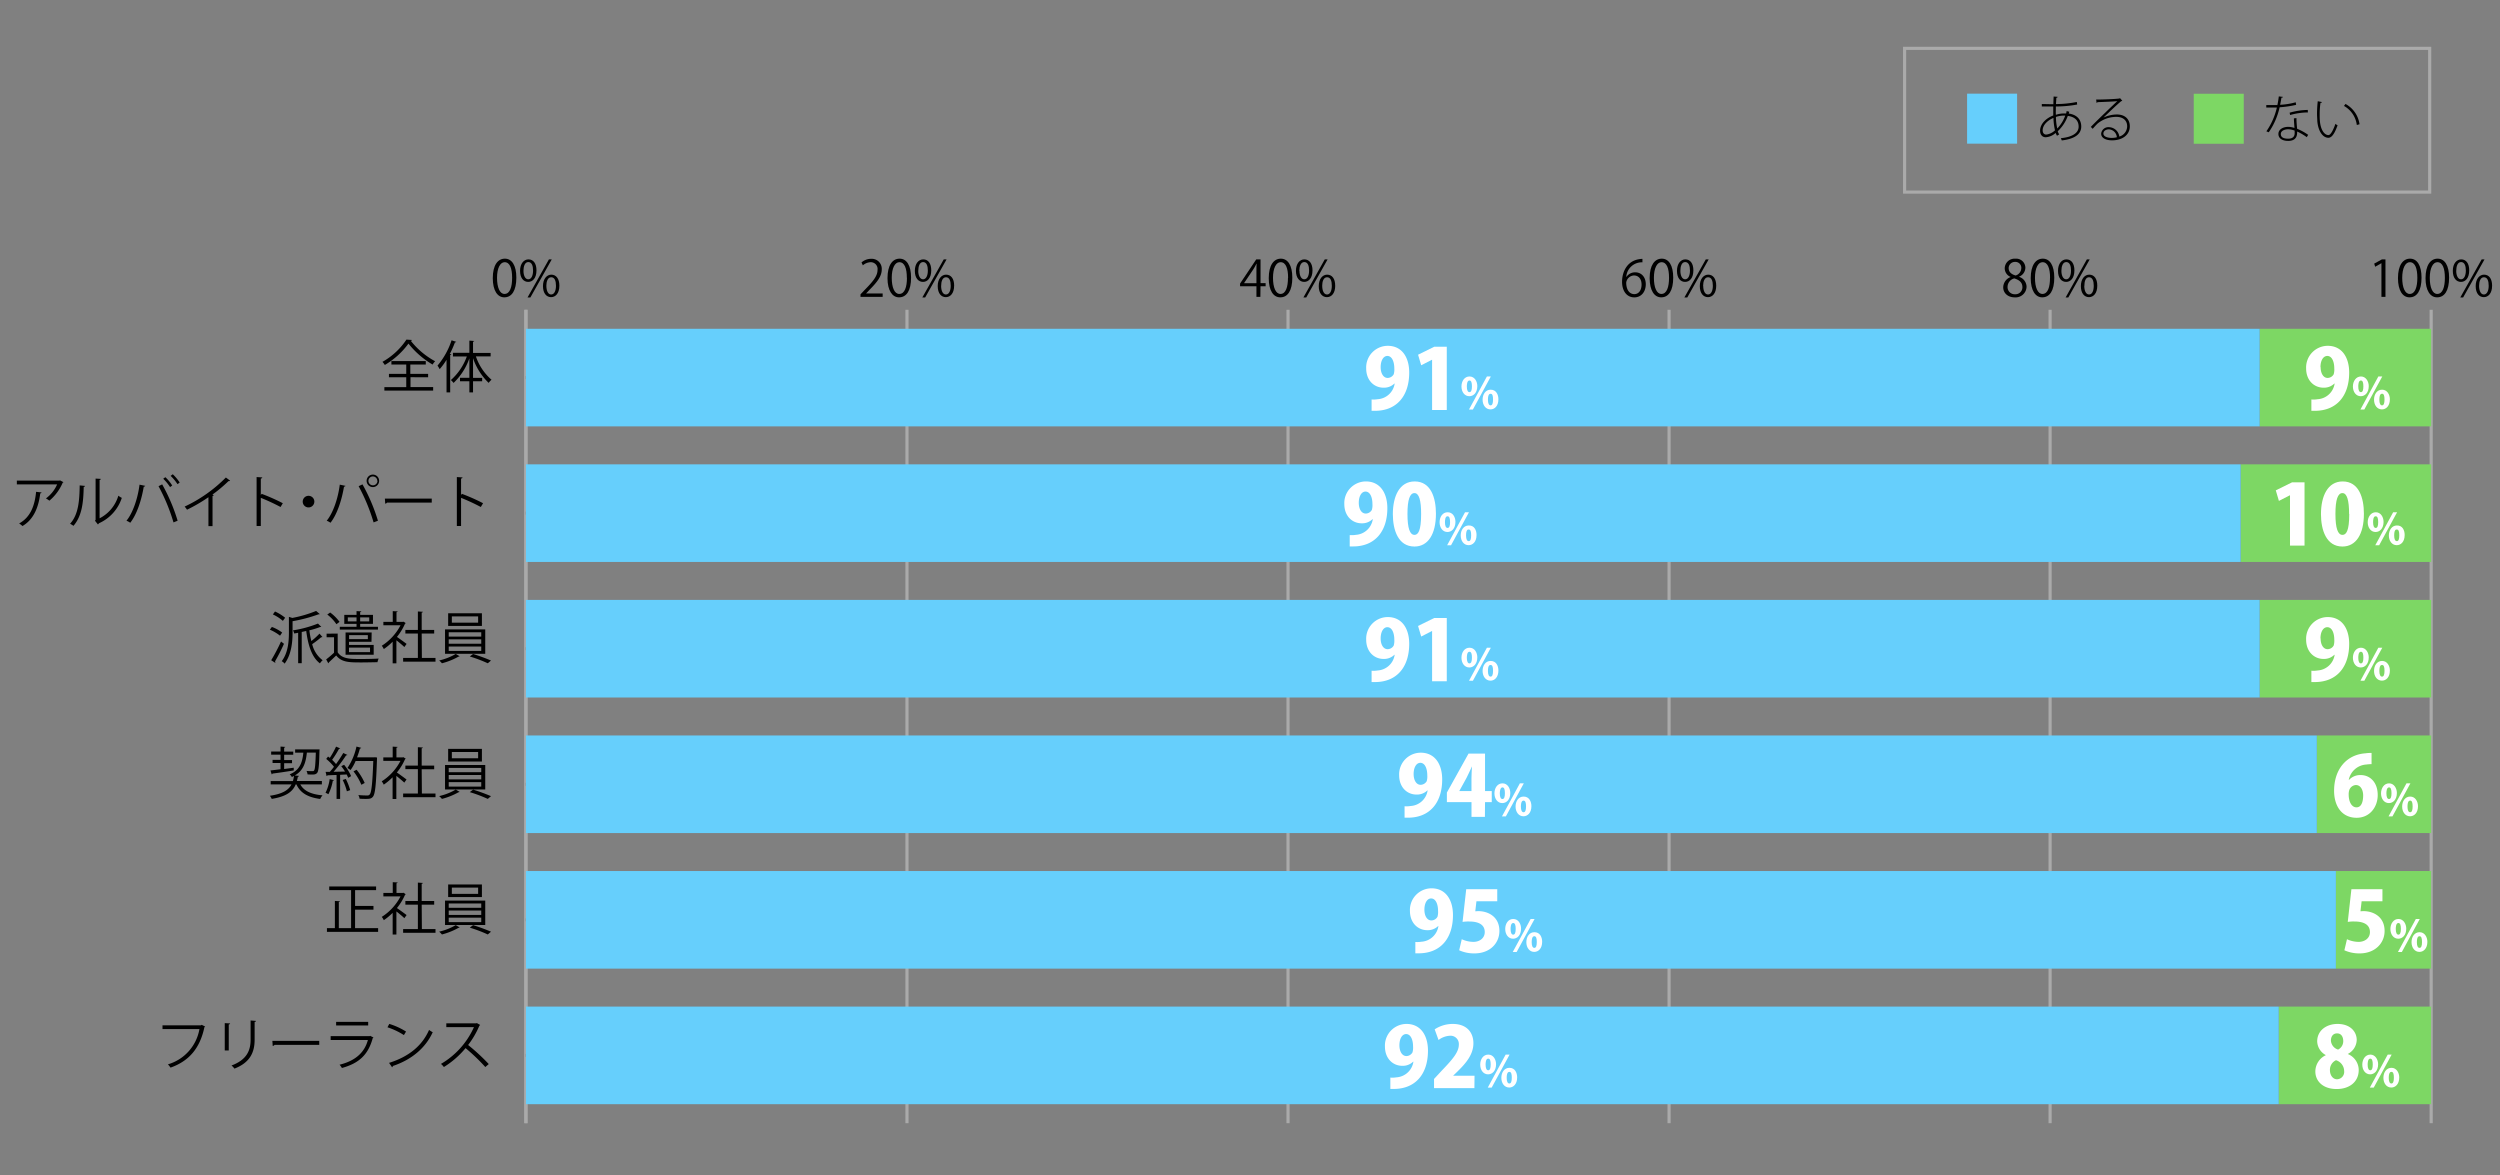
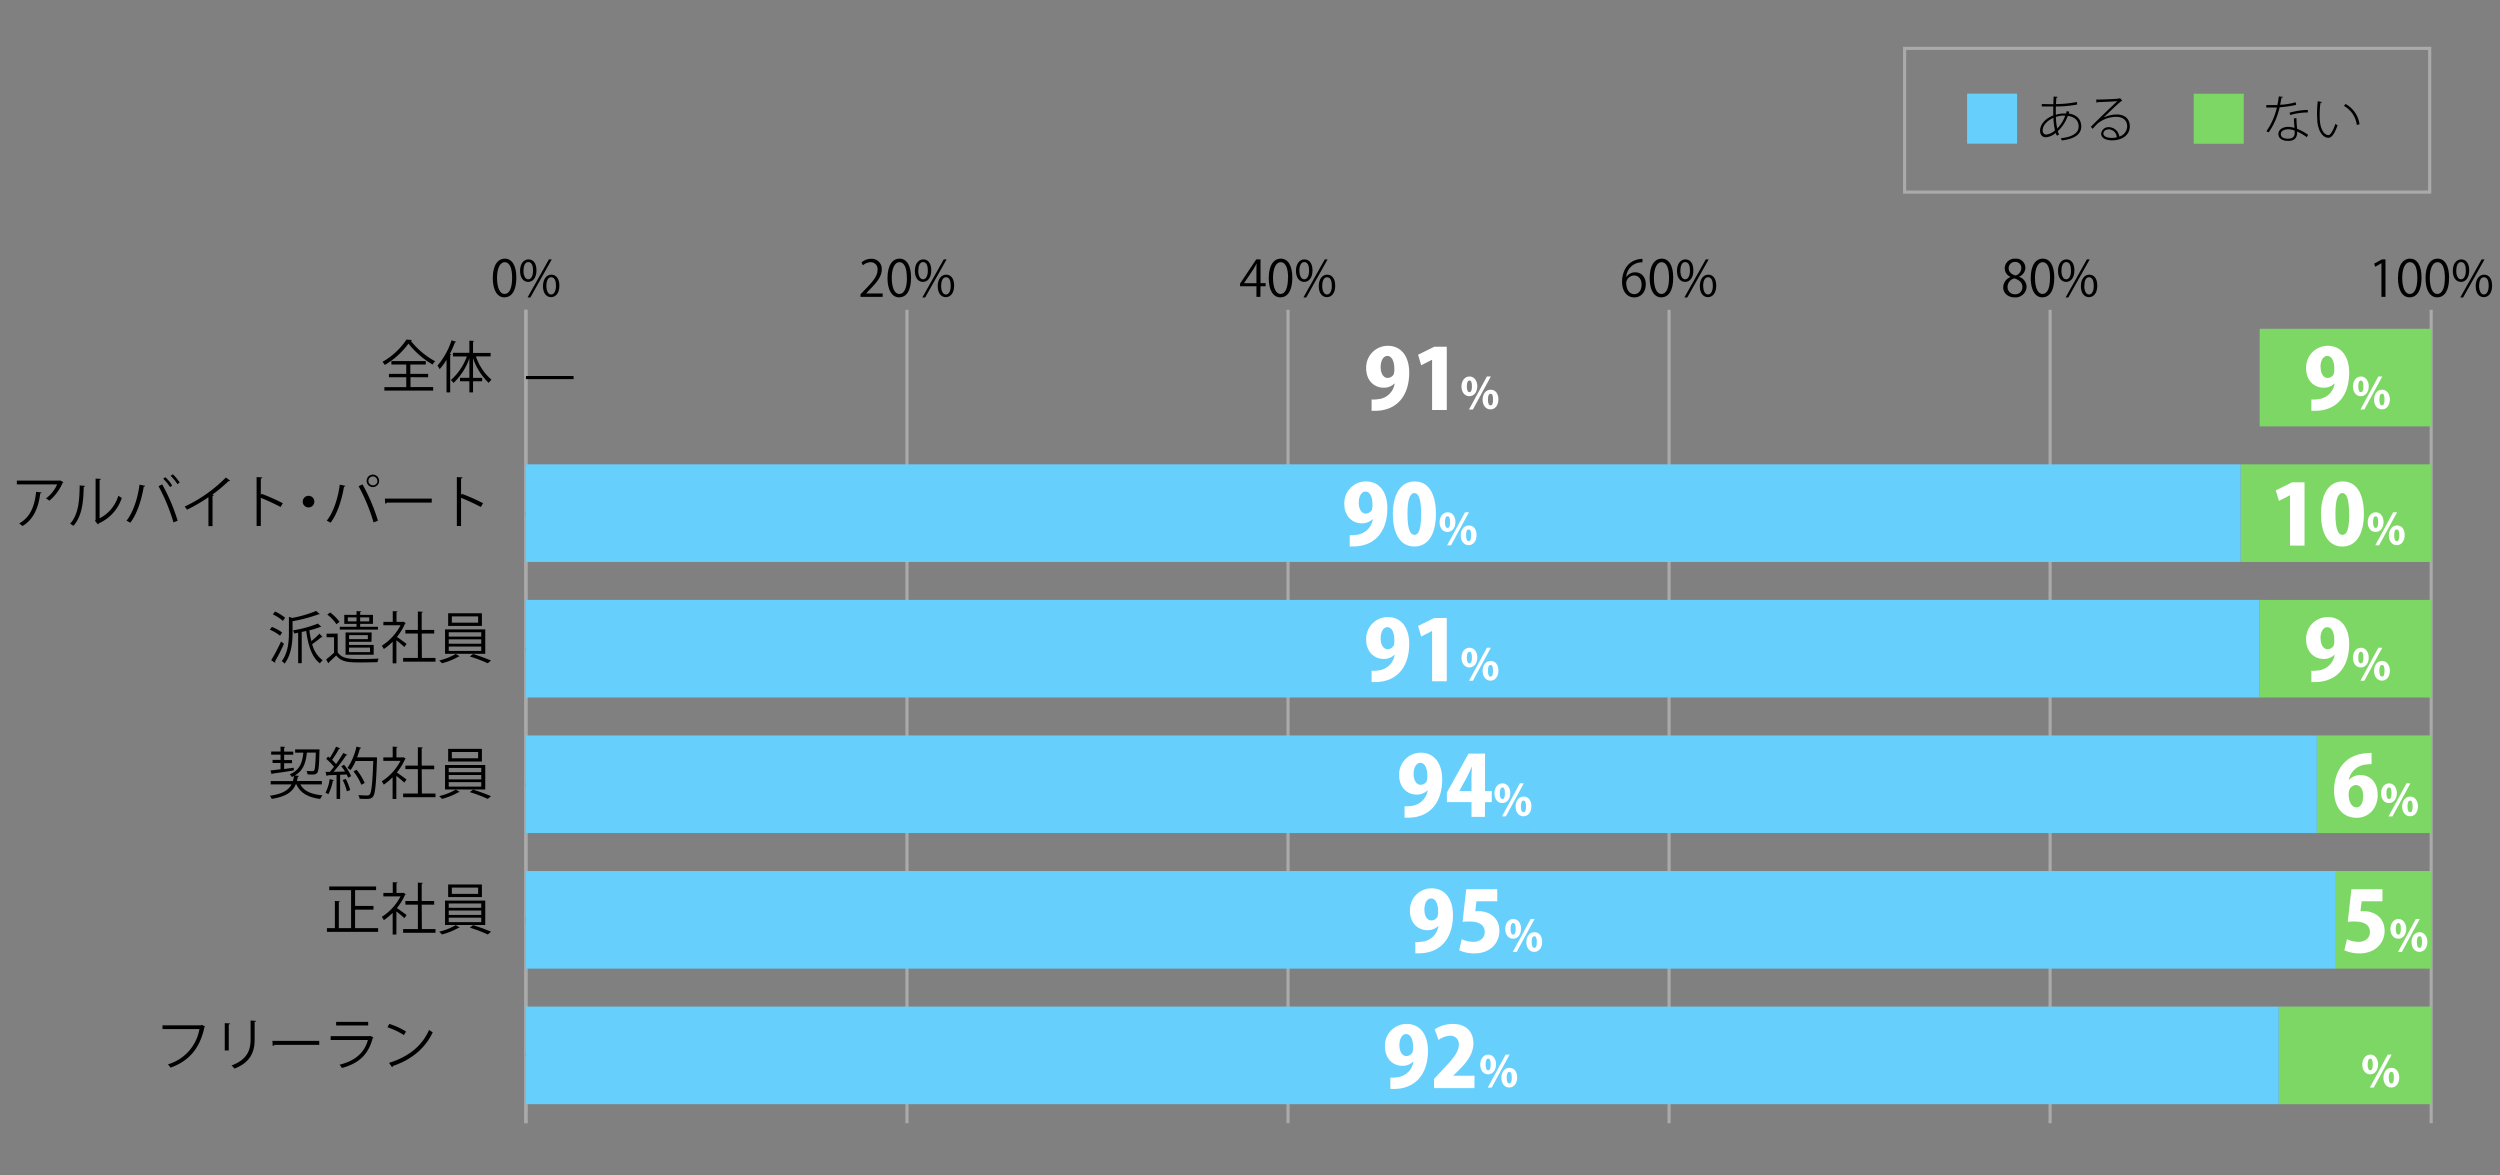
<svg xmlns="http://www.w3.org/2000/svg" viewBox="0 0 800 376">
  <rect x="0" y="0" width="800" height="376" fill="#808080" stroke="none" />
  <defs>
    <style>.cls-1,.cls-2,.cls-6{fill:none;}.cls-1{stroke:#aaa;}.cls-1,.cls-2{stroke-miterlimit:10;}.cls-2{stroke:#000;}.cls-3{fill:#7dd764;}.cls-4{fill:#66cffc;}.cls-5{fill:#fff;}</style>
  </defs>
  <g id="レイヤー_2" data-name="レイヤー 2">
    <g id="グラフのコピー">
      <path d="M157.69,89c0-4.19,1.63-6.23,3.87-6.23s3.67,2.15,3.67,6.07c0,4.16-1.46,6.31-3.85,6.31C159.21,95.16,157.69,93,157.69,89Zm6.19-.1c0-3-.72-5-2.4-5-1.42,0-2.43,1.9-2.43,5s.88,5.16,2.38,5.16C163.21,94.07,163.88,91.76,163.88,88.91Z" />
      <path d="M171.67,86.51c0,2.5-1.23,3.7-2.65,3.7s-2.6-1.17-2.6-3.54S167.67,83,169.1,83C170.71,83,171.67,84.34,171.67,86.51Zm-4.16.16c0,1.46.53,2.71,1.54,2.71s1.53-1.27,1.53-2.79-.4-2.73-1.53-2.73S167.51,85.3,167.51,86.67Zm2.21,8.52h-.91L175.66,83h.91ZM179,91.41c0,2.48-1.24,3.68-2.66,3.68s-2.59-1.17-2.59-3.53,1.25-3.67,2.67-3.67C178,87.89,179,89.22,179,91.41Zm-4.16.08c0,1.52.52,2.75,1.53,2.75s1.54-1.24,1.54-2.78-.39-2.74-1.52-2.74S174.83,90.11,174.83,91.49Z" />
      <path d="M282.45,95h-7.09v-.81l1.16-1.23c2.85-2.89,4.29-4.63,4.29-6.58a2.17,2.17,0,0,0-2.29-2.47,4,4,0,0,0-2.4,1l-.44-.92a4.64,4.64,0,0,1,3.1-1.17,3.2,3.2,0,0,1,3.38,3.41c0,2.25-1.59,4.17-4.07,6.67l-.94,1v0h5.3Z" />
      <path d="M284,89c0-4.19,1.63-6.23,3.87-6.23s3.67,2.15,3.67,6.07c0,4.16-1.46,6.31-3.85,6.31C285.55,95.16,284,93,284,89Zm6.19-.1c0-3-.72-5-2.4-5-1.42,0-2.43,1.9-2.43,5s.88,5.16,2.38,5.16C289.55,94.07,290.22,91.76,290.22,88.91Z" />
      <path d="M298,86.51c0,2.5-1.23,3.7-2.65,3.7s-2.6-1.17-2.6-3.54S294,83,295.44,83C297.05,83,298,84.34,298,86.51Zm-4.16.16c0,1.46.53,2.71,1.54,2.71s1.53-1.27,1.53-2.79-.4-2.73-1.53-2.73S293.85,85.3,293.85,86.67Zm2.21,8.52h-.91L302,83h.91Zm9.27-3.78c0,2.48-1.23,3.68-2.66,3.68s-2.59-1.17-2.59-3.53,1.25-3.67,2.67-3.67C304.37,87.89,305.33,89.22,305.33,91.41Zm-4.16.08c0,1.52.52,2.75,1.53,2.75s1.54-1.24,1.54-2.78-.38-2.74-1.52-2.74S301.17,90.11,301.17,91.49Z" />
      <path d="M403.32,95h-1.26V91.6h-5.24v-.85L402,83h1.37v7.6H405v1h-1.64Zm-5.15-4.38h3.89V86.32c0-.66,0-1.3.06-1.92h-.06c-.37.74-.66,1.25-1,1.79l-2.93,4.36Z" />
      <path d="M406,89c0-4.19,1.63-6.23,3.87-6.23s3.67,2.15,3.67,6.07c0,4.16-1.46,6.31-3.84,6.31C407.48,95.16,406,93,406,89Zm6.19-.1c0-3-.72-5-2.4-5-1.42,0-2.43,1.9-2.43,5s.88,5.16,2.39,5.16C411.48,94.07,412.15,91.76,412.15,88.91Z" />
      <path d="M420,86.51c0,2.5-1.24,3.7-2.66,3.7S414.7,89,414.7,86.67,415.94,83,417.37,83C419,83,420,84.34,420,86.51Zm-4.17.16c0,1.46.53,2.71,1.54,2.71s1.54-1.27,1.54-2.79-.4-2.73-1.54-2.73S415.78,85.3,415.78,86.67ZM418,95.19h-.91L423.93,83h.91Zm9.27-3.78c0,2.48-1.23,3.68-2.66,3.68S422,93.92,422,91.56s1.25-3.67,2.67-3.67C426.3,87.89,427.26,89.22,427.26,91.41Zm-4.16.08c0,1.52.53,2.75,1.54,2.75s1.53-1.24,1.53-2.78-.38-2.74-1.52-2.74S423.1,90.11,423.1,91.49Z" />
      <path d="M520.45,88.61a3.37,3.37,0,0,1,2.8-1.47c2,0,3.4,1.52,3.4,3.82s-1.35,4.2-3.68,4.2-3.91-1.94-3.91-5,1.51-6.57,5.4-7.21a8,8,0,0,1,1.12-.12v1.11a5,5,0,0,0-5.18,4.72Zm4.85,2.45c0-1.84-1-2.91-2.43-2.91a2.62,2.62,0,0,0-2.48,2.27c0,2.19.94,3.7,2.61,3.7C524.39,94.12,525.3,92.87,525.3,91.06Z" />
      <path d="M527.89,89c0-4.19,1.63-6.23,3.88-6.23s3.66,2.15,3.66,6.07c0,4.16-1.46,6.31-3.84,6.31C529.41,95.16,527.89,93,527.89,89Zm6.2-.1c0-3-.72-5-2.4-5-1.43,0-2.44,1.9-2.44,5s.88,5.16,2.39,5.16C533.41,94.07,534.09,91.76,534.09,88.91Z" />
      <path d="M541.88,86.51c0,2.5-1.23,3.7-2.66,3.7s-2.59-1.17-2.59-3.54S537.88,83,539.3,83C540.92,83,541.88,84.34,541.88,86.51Zm-4.16.16c0,1.46.53,2.71,1.53,2.71s1.54-1.27,1.54-2.79-.4-2.73-1.54-2.73S537.72,85.3,537.72,86.67Zm2.21,8.52H539L545.86,83h.92Zm9.26-3.78c0,2.48-1.23,3.68-2.65,3.68s-2.6-1.17-2.6-3.53,1.25-3.67,2.68-3.67C548.23,87.89,549.19,89.22,549.19,91.41Zm-4.16.08c0,1.52.53,2.75,1.54,2.75s1.54-1.24,1.54-2.78-.39-2.74-1.53-2.74S545,90.11,545,91.49Z" />
      <path d="M643.38,88.61a3,3,0,0,1-1.87-2.71,3.15,3.15,0,0,1,3.39-3.12,2.94,2.94,0,0,1,3.22,2.92,3.15,3.15,0,0,1-2,2.83v.06a3.42,3.42,0,0,1,2.38,3.14,3.51,3.51,0,0,1-3.78,3.43c-2.28,0-3.69-1.46-3.69-3.19a3.57,3.57,0,0,1,2.32-3.3Zm3.79,3.27c0-1.51-1-2.28-2.59-2.79a2.82,2.82,0,0,0-2.16,2.67,2.27,2.27,0,0,0,2.35,2.4A2.23,2.23,0,0,0,647.17,91.88Zm-4.4-6.1c0,1.28.9,2,2.23,2.38a2.55,2.55,0,0,0,1.82-2.35,1.89,1.89,0,0,0-2-2A2,2,0,0,0,642.77,85.78Z" />
      <path d="M649.83,89c0-4.19,1.63-6.23,3.87-6.23s3.67,2.15,3.67,6.07c0,4.16-1.46,6.31-3.85,6.31C651.35,95.16,649.83,93,649.83,89Zm6.19-.1c0-3-.72-5-2.4-5-1.43,0-2.43,1.9-2.43,5s.88,5.16,2.38,5.16C655.35,94.07,656,91.76,656,88.91Z" />
      <path d="M663.81,86.51c0,2.5-1.23,3.7-2.65,3.7s-2.6-1.17-2.6-3.54S659.81,83,661.24,83C662.85,83,663.81,84.34,663.81,86.51Zm-4.16.16c0,1.46.53,2.71,1.54,2.71s1.53-1.27,1.53-2.79-.4-2.73-1.53-2.73S659.65,85.3,659.65,86.67Zm2.21,8.52H661L667.8,83h.91Zm9.27-3.78c0,2.48-1.24,3.68-2.66,3.68s-2.59-1.17-2.59-3.53,1.25-3.67,2.67-3.67C670.17,87.89,671.13,89.22,671.13,91.41Zm-4.16.08c0,1.52.52,2.75,1.53,2.75S670,93,670,91.46s-.39-2.74-1.52-2.74S667,90.11,667,91.49Z" />
      <path d="M762.06,95V84.22h0l-2,1.14-.32-1L762.22,83h1.13V95Z" />
      <path d="M767.35,89c0-4.19,1.63-6.23,3.87-6.23s3.67,2.15,3.67,6.07c0,4.16-1.46,6.31-3.84,6.31C768.87,95.16,767.35,93,767.35,89Zm6.2-.1c0-3-.72-5-2.41-5-1.42,0-2.43,1.9-2.43,5s.88,5.16,2.39,5.16C772.87,94.07,773.55,91.76,773.55,88.91Z" />
      <path d="M776.17,89c0-4.19,1.63-6.23,3.87-6.23s3.67,2.15,3.67,6.07c0,4.16-1.46,6.31-3.84,6.31C777.69,95.16,776.17,93,776.17,89Zm6.19-.1c0-3-.72-5-2.4-5-1.42,0-2.43,1.9-2.43,5s.88,5.16,2.38,5.16C781.69,94.07,782.36,91.76,782.36,88.91Z" />
      <path d="M790.15,86.51c0,2.5-1.23,3.7-2.65,3.7s-2.6-1.17-2.6-3.54S786.15,83,787.58,83C789.19,83,790.15,84.34,790.15,86.51Zm-4.16.16c0,1.46.53,2.71,1.54,2.71s1.54-1.27,1.54-2.79-.4-2.73-1.54-2.73S786,85.3,786,86.67Zm2.21,8.52h-.91L794.14,83h.91Zm9.27-3.78c0,2.48-1.23,3.68-2.66,3.68s-2.59-1.17-2.59-3.53,1.25-3.67,2.67-3.67C796.51,87.89,797.47,89.22,797.47,91.41Zm-4.16.08c0,1.52.53,2.75,1.53,2.75s1.54-1.24,1.54-2.78-.38-2.74-1.52-2.74S793.31,90.11,793.31,91.49Z" />
      <line class="cls-1" x1="168.3" y1="359.42" x2="168.3" y2="99.13" />
      <line class="cls-1" x1="290.23" y1="359.42" x2="290.23" y2="99.13" />
      <line class="cls-1" x1="412.17" y1="359.42" x2="412.17" y2="99.13" />
      <line class="cls-1" x1="534.1" y1="359.42" x2="534.1" y2="99.13" />
      <line class="cls-1" x1="656.03" y1="359.42" x2="656.03" y2="99.13" />
      <line class="cls-1" x1="777.97" y1="359.42" x2="777.97" y2="99.13" />
      <line class="cls-1" x1="168.3" y1="359.42" x2="168.3" y2="99.13" />
      <line class="cls-2" x1="168.3" y1="337.73" x2="183.54" y2="337.73" />
      <line class="cls-2" x1="168.3" y1="294.35" x2="183.54" y2="294.35" />
      <line class="cls-2" x1="168.3" y1="250.97" x2="183.54" y2="250.97" />
      <line class="cls-2" x1="168.3" y1="207.59" x2="183.54" y2="207.59" />
      <line class="cls-2" x1="168.3" y1="164.2" x2="183.54" y2="164.2" />
      <line class="cls-2" x1="168.3" y1="120.82" x2="183.54" y2="120.82" />
      <rect class="cls-3" x="723.1" y="105.21" width="54.87" height="31.23" />
      <rect class="cls-3" x="717" y="148.59" width="60.97" height="31.23" />
      <rect class="cls-3" x="723.1" y="191.97" width="54.87" height="31.23" />
      <rect class="cls-3" x="741.39" y="235.35" width="36.58" height="31.23" />
      <rect class="cls-3" x="747.48" y="278.73" width="30.48" height="31.23" />
      <rect class="cls-3" x="729.19" y="322.11" width="48.77" height="31.23" />
-       <rect class="cls-4" x="168.3" y="105.21" width="554.79" height="31.23" />
      <rect class="cls-4" x="168.3" y="148.59" width="548.7" height="31.23" />
      <rect class="cls-4" x="168.3" y="191.97" width="554.79" height="31.23" />
      <rect class="cls-4" x="168.3" y="235.35" width="573.08" height="31.23" />
      <rect class="cls-4" x="168.3" y="278.73" width="579.18" height="31.23" />
      <rect class="cls-4" x="168.3" y="322.11" width="560.89" height="31.23" />
      <path d="M65.64,328.49a.45.45,0,0,1-.23.2c-1.43,6.83-5,10.88-10.84,12.95a9.84,9.84,0,0,0-.83-1.05A14.29,14.29,0,0,0,63.82,329.3H52v-1.2H64.29l.25-.16Z" />
      <path d="M71.92,336.15V327.4l1.71.1c0,.17-.15.29-.43.33v8.32Zm10-9.46c0,.18-.15.27-.44.31v5.72c0,3.79-1.29,7.24-6.46,9.24a5,5,0,0,0-.94-1c5-1.86,6.11-4.93,6.11-8.27v-6.14Z" />
      <path d="M87.16,333.08h15v1.28H87.85a.87.87,0,0,1-.58.35Z" />
      <path d="M119.51,332a.4.4,0,0,1-.23.18c-1.48,5.44-4.48,8.08-9.87,9.58a5.44,5.44,0,0,0-.75-1.05c4.89-1.22,7.94-3.74,9.07-7.92H105.81v-1.22h12.46l.18-.11Zm-1.69-3.85H107.56V327h10.26Z" />
      <path d="M124.57,327.65a22.12,22.12,0,0,1,5.36,2.45l-.68,1.13a22.94,22.94,0,0,0-5.26-2.5Zm-.07,12.47c6.39-2,10.64-5.56,12.8-10.55a6.51,6.51,0,0,0,1.17.74c-2.25,4.94-6.65,8.77-12.75,10.8a.61.61,0,0,1-.25.42Z" />
-       <path d="M153.64,328a.38.38,0,0,1-.23.2,28.09,28.09,0,0,1-3.61,6.2,64.62,64.62,0,0,1,6.6,6.1l-1.1.95a61,61,0,0,0-6.32-6.05,28.16,28.16,0,0,1-6.94,6.05,6,6,0,0,0-.93-1,25.8,25.8,0,0,0,10.55-11.76h-8.84v-1.22h9.54l.24-.09Z" />
      <path d="M113.62,297H121v1.19H104.62V297h2.54V288.3l1.62.11c0,.12-.12.21-.36.25V297h3.93V284.84h-7v-1.17h15v1.17h-6.72v5.06h5.88v1.19h-5.88Z" />
      <path d="M129.82,286.16c0,.07-.12.14-.21.18a18.63,18.63,0,0,1-2.59,4.24c.86.58,2.62,1.88,3.09,2.24l-.72,1c-.5-.51-1.65-1.46-2.54-2.16v7.38h-1.2v-6.93a19.25,19.25,0,0,1-2.83,2.35,5.1,5.1,0,0,0-.65-1.06,17,17,0,0,0,6-6.55h-5.49v-1.12h3V282.3l1.56.09c0,.13-.12.22-.36.25v3.1h2l.21-.07ZM135,297.3h4.36v1.19H129V297.3h4.72v-7.8h-4v-1.17h4v-5.9l1.6.11c0,.12-.12.21-.38.25v5.54h4v1.17h-4Z" />
      <path d="M147.09,296.78a.59.59,0,0,1-.36.12,22,22,0,0,1-5.31,2.13,6.85,6.85,0,0,0-.89-.9,18.72,18.72,0,0,0,5.31-2.09Zm-4.68-8.59h12.87V296H142.41Zm1-5.17h10.8v4.05h-10.8Zm.18,6.09v1.39H154v-1.39Zm0,2.27v1.4H154v-1.4Zm0,2.28v1.43H154v-1.43Zm1-9.63v2H153v-2Zm11.5,15a43.89,43.89,0,0,0-5.76-2.18l1.06-.8a59.49,59.49,0,0,1,5.73,2.09Z" />
      <path d="M103,251H96.09c1.17,2.15,3.55,3.19,7.13,3.51a4.12,4.12,0,0,0-.75,1.16c-3.91-.53-6.34-1.88-7.62-4.67h-.22c-.95,2.27-2.89,3.87-7.68,4.65a3.7,3.7,0,0,0-.6-1c4.11-.61,6-1.84,6.93-3.64H86.62v-1.06h7.1a10.71,10.71,0,0,0,.37-1.66,5.71,5.71,0,0,1-.7.35,2.59,2.59,0,0,0-.7-.85c3.28-1.33,4.07-3.87,4.38-6.93H94.44v-1.06h7.18l.65,0c-.13.9,0,6.61-.77,7.51-.46.54-.94.54-1.66.54-.42,0-.92,0-1.42-.05a3.58,3.58,0,0,0-.33-1.1c.79.07,1.55.07,1.84.07s.43,0,.57-.2c.29-.36.44-1.78.56-5.74H98.2c-.32,3-1,5.69-3.89,7.33l1.37.12c0,.13-.14.24-.36.25-.09.49-.2.94-.32,1.39h8Zm-9-4.46c-2.52.41-5.16.81-6.8,1a.32.32,0,0,1-.25.25l-.4-1.24c.88-.11,2-.23,3.22-.39v-2H87.22v-1h2.55V241.5h-3v-1h3V238.9l1.5.11c0,.11-.11.2-.34.24v1.26h2.91v1H90.93v1.72h2.52v1H90.93v1.85l3.06-.41Z" />
      <path d="M106.86,249.65c0,.11-.15.18-.36.18a15.33,15.33,0,0,1-1.41,4.32,8.76,8.76,0,0,0-.92-.46,14.27,14.27,0,0,0,1.33-4.38Zm2-10.17a.36.36,0,0,1-.37.14,31.31,31.31,0,0,1-2.22,3.53,13.6,13.6,0,0,1,1.26,1.35,41.4,41.4,0,0,0,2.32-3.54l1.3.61c0,.11-.2.14-.4.14a45.62,45.62,0,0,1-4,5.26l3.65-.07a13.62,13.62,0,0,0-1.19-1.71c.51-.27.71-.36.89-.47a15.89,15.89,0,0,1,2.26,3.64l-.93.54a11,11,0,0,0-.51-1.07l-2.08.11v7.71H107.7V248c-1.12,0-2.12.09-2.92.1a.3.3,0,0,1-.27.24l-.32-1.35h1.35c.43-.49.88-1,1.33-1.62a15.83,15.83,0,0,0-2.48-2.51l.59-.77c.18.14.36.29.56.43a26.85,26.85,0,0,0,2-3.6ZM111,253.22a17.61,17.61,0,0,0-1.34-3.62l1-.34a19.06,19.06,0,0,1,1.4,3.58Zm9-10.9.64.08a2.77,2.77,0,0,1,0,.39c-.29,8.45-.58,11.27-1.3,12.16-.49.59-1,.7-2.21.7-.62,0-1.35,0-2.07-.07a2.73,2.73,0,0,0-.4-1.16c1.24.11,2.38.13,2.83.13a.89.89,0,0,0,.79-.29c.59-.63.9-3.42,1.17-10.75H113.8a14.26,14.26,0,0,1-1.62,2.9,8.94,8.94,0,0,0-1-.65,19.67,19.67,0,0,0,2.89-6.86l1.51.4c0,.16-.2.22-.4.2a26.83,26.83,0,0,1-.92,2.84h5.49Zm-5.89,4a18.56,18.56,0,0,1,2.59,4.23l-1.06.58a19.4,19.4,0,0,0-2.52-4.3Z" />
      <path d="M129.82,242.77c0,.08-.12.15-.21.18A18.47,18.47,0,0,1,127,247.2c.86.58,2.62,1.88,3.09,2.24l-.72,1c-.5-.5-1.65-1.45-2.54-2.16v7.39h-1.2v-6.94a18.73,18.73,0,0,1-2.83,2.36,5.1,5.1,0,0,0-.65-1.06,17,17,0,0,0,6-6.55h-5.49v-1.12h3v-3.44l1.56.09c0,.13-.12.22-.36.25v3.1h2l.21-.07ZM135,253.92h4.36v1.19H129v-1.19h4.72v-7.8h-4V245h4v-5.9l1.6.11c0,.12-.12.21-.38.25V245h4v1.17h-4Z" />
      <path d="M147.09,253.4a.59.59,0,0,1-.36.12,22,22,0,0,1-5.31,2.13,6.85,6.85,0,0,0-.89-.9,18.72,18.72,0,0,0,5.31-2.09Zm-4.68-8.59h12.87v7.81H142.41Zm1-5.17h10.8v4.05h-10.8Zm.18,6.09v1.38H154v-1.38Zm0,2.27v1.4H154V248Zm0,2.28v1.43H154v-1.43Zm1-9.63v2H153v-2Zm11.5,15a45.44,45.44,0,0,0-5.76-2.17l1.06-.8a59.49,59.49,0,0,1,5.73,2.09Z" />
      <path d="M87,200.62a12.53,12.53,0,0,1,3.29,1.8l-.68,1a14,14,0,0,0-3.26-1.92Zm-.22,10.66a58.65,58.65,0,0,0,3.15-6l.94.74A57.87,57.87,0,0,1,88,211.65a.37.37,0,0,1,.09.27.31.31,0,0,1,0,.2ZM88,195.68a14.48,14.48,0,0,1,3.24,2l-.72,1a13.19,13.19,0,0,0-3.2-2.06Zm5.53,2.06a39.7,39.7,0,0,0,7.63-2.24l1.16,1c-.08.08-.11.08-.38.08a49.53,49.53,0,0,1-8.32,2.21v3.58c0,2.92-.31,7-2.54,10a3.1,3.1,0,0,0-.93-.79c2.08-2.75,2.3-6.46,2.3-9.25v-4.94Zm9.27,2.84c0,.06-.16.06-.34.06A26.25,26.25,0,0,1,99,201.7a27.29,27.29,0,0,0,.63,3.44,23.65,23.65,0,0,0,2.61-2.38l.94,1.08a.48.48,0,0,1-.4.07,28.86,28.86,0,0,1-2.88,2.22,9.1,9.1,0,0,0,3.35,5.15,4.41,4.41,0,0,0-.87,1c-2.57-1.91-3.78-5.71-4.39-10.37l-1.44.32v10H95.41v-9.74c-.43.09-.85.16-1.26.23a3.62,3.62,0,0,0-.4-1,37.28,37.28,0,0,0,8-2.18Z" />
      <path d="M108.06,202.74v6c1.41,2.14,4,2.14,7.35,2.14,2,0,4.34-.05,5.76-.14a4.87,4.87,0,0,0-.38,1.17c-1.24,0-3.2.07-5,.07-4,0-6.45,0-8.21-2.23-.83.79-1.68,1.6-2.36,2.23a.27.27,0,0,1-.17.27l-.68-1.24c.77-.58,1.69-1.37,2.52-2.14v-4.94h-2.38v-1.15ZM105.65,196a13.55,13.55,0,0,1,3,3l-1,.75a12.63,12.63,0,0,0-2.92-3.09Zm15.3,4.57v.9H108.73v-.9h5.36v-.93h-3.92v-2.88h3.92v-1.21l1.52.09c0,.13-.13.22-.36.25v.87h4.1v2.88h-4.1v.93Zm-2.07,4.81h-7.2v1h7.9v3.13h-9v-7.13h8.35Zm-7.58-6.54h2.79v-1.27H111.3Zm6.41,4.4h-6v1.29h6Zm.7,4h-6.73v1.44h6.73Zm-.25-9.67h-2.91v1.27h2.91Z" />
      <path d="M129.82,199.39c0,.07-.12.15-.21.18a18.47,18.47,0,0,1-2.59,4.25c.86.58,2.62,1.87,3.09,2.23l-.72,1c-.5-.5-1.65-1.46-2.54-2.16v7.38h-1.2v-6.93a18.73,18.73,0,0,1-2.83,2.36,5.1,5.1,0,0,0-.65-1.06,17.12,17.12,0,0,0,6-6.55h-5.49V199h3v-3.44l1.56.09c0,.13-.12.22-.36.25V199h2l.21-.07ZM135,210.54h4.36v1.19H129v-1.19h4.72v-7.8h-4v-1.17h4v-5.9l1.6.1c0,.13-.12.22-.38.26v5.54h4v1.17h-4Z" />
      <path d="M147.09,210a.66.66,0,0,1-.36.12,22,22,0,0,1-5.31,2.13,6.29,6.29,0,0,0-.89-.9,18.72,18.72,0,0,0,5.31-2.09Zm-4.68-8.59h12.87v7.81H142.41Zm1-5.17h10.8v4.05h-10.8Zm.18,6.09v1.38H154v-1.38Zm0,2.26V206H154v-1.41Zm0,2.29v1.42H154V206.9Zm1-9.63v2H153v-2Zm11.5,15a45.36,45.36,0,0,0-5.76-2.18l1.06-.79a59.49,59.49,0,0,1,5.73,2.09Z" />
      <path d="M20.3,154.3a.46.46,0,0,1-.24.16,15.34,15.34,0,0,1-4.26,5.76,8.39,8.39,0,0,0-1.1-.73A10.93,10.93,0,0,0,18.28,155H5.39V153.8H19l.2-.09Zm-7,3.28a.45.45,0,0,1-.42.3c-.52,4.25-2,8.3-5.69,10.45a8.49,8.49,0,0,0-1.06-.83c3.67-2,5-5.78,5.42-10.12Z" />
      <path d="M27.21,155.49c0,.16-.18.27-.42.31-.11,4.84-.5,9.25-3.28,12.47a10.62,10.62,0,0,0-1.08-.68c2.69-2.92,3-7.42,3.07-12.26Zm4.66,10.37a11.88,11.88,0,0,0,6-7.24,6.1,6.1,0,0,0,1.11.7,13.43,13.43,0,0,1-7.35,8.14.67.67,0,0,1-.3.36l-.94-1.19.2-.27V153.15l1.68.09a.42.42,0,0,1-.4.34Z" />
      <path d="M46.47,155.47c-.06.15-.2.25-.47.27-.72,4.32-2.22,8.88-4.32,11.54a6.09,6.09,0,0,0-1.21-.65c2-2.44,3.6-7,4.18-11.54Zm9.05,11.7a60.09,60.09,0,0,0-4.79-11.59L51.9,155a58.17,58.17,0,0,1,4.94,11.63ZM52.91,152.7a13,13,0,0,1,2.2,2.66l-.69.51a14.8,14.8,0,0,0-2.19-2.67Zm2.38-.94a14.73,14.73,0,0,1,2.21,2.65l-.7.52a14.34,14.34,0,0,0-2.2-2.65Z" />
      <path d="M73.63,153.81a.41.41,0,0,1-.34.15.58.58,0,0,1-.18,0,44,44,0,0,1-5.13,4.3l.43.2a.48.48,0,0,1-.4.24v9.67H66.7v-9.26a52.17,52.17,0,0,1-6.86,4,6.51,6.51,0,0,0-.76-1,45.82,45.82,0,0,0,13.2-9.31Z" />
      <path d="M89.78,162.24a64.73,64.73,0,0,0-6.32-2.93v9H82.11V152.66l1.81.11c0,.2-.16.32-.46.38v5.26l.27-.38a61.13,61.13,0,0,1,6.77,3Z" />
      <path d="M100.59,160.51a1.86,1.86,0,1,1-1.85-1.85A1.85,1.85,0,0,1,100.59,160.51Z" />
      <path d="M110.55,155.47c-.06.15-.2.25-.47.27-.72,4.32-2.22,8.88-4.32,11.54a6.09,6.09,0,0,0-1.21-.65c2-2.44,3.6-7,4.18-11.54Zm9,11.7a60.09,60.09,0,0,0-4.79-11.59L116,155a58.17,58.17,0,0,1,4.94,11.63Zm-.23-15.3a2,2,0,1,1-2,2A2,2,0,0,1,119.37,151.87Zm1.42,2a1.42,1.42,0,1,0-1.42,1.43A1.43,1.43,0,0,0,120.79,153.9Z" />
      <path d="M123.16,159.56h15v1.28H123.85a.86.86,0,0,1-.58.34Z" />
      <path d="M153.86,162.24a64.73,64.73,0,0,0-6.32-2.93v9h-1.35V152.66l1.81.11c0,.2-.16.32-.46.38v5.26l.27-.38a61.13,61.13,0,0,1,6.77,3Z" />
      <path d="M131.82,108.79c0,.15-.18.24-.36.28a25.16,25.16,0,0,0,7.78,6.53,5.61,5.61,0,0,0-.81,1.06,27.74,27.74,0,0,1-7.72-6.71,25.12,25.12,0,0,1-7.57,6.84,6.43,6.43,0,0,0-.75-1,22.42,22.42,0,0,0,7.67-7.12Zm-.46,11.92v3.16h7.25V125H123v-1.11h7v-3.16h-5.54v-1.09h5.54v-3h-4.75v-1.1h11v1.1h-4.95v3H137v1.09Z" />
      <path d="M146,109.39c-.07.13-.2.18-.41.16a33.4,33.4,0,0,1-1.66,3.73l.49.12c0,.11-.13.2-.36.22v11.94h-1.17V115.13a20.91,20.91,0,0,1-2.2,3A8.46,8.46,0,0,0,140,117a23.94,23.94,0,0,0,4.5-8.11ZM157,114.05h-4.71a17.06,17.06,0,0,0,5,7.47,5.24,5.24,0,0,0-.92,1,19.73,19.73,0,0,1-5-7.91v6.31h2.92V122h-2.92v3.57h-1.17V122h-3v-1.11h3v-6.23a19.93,19.93,0,0,1-5.06,7.88,5.76,5.76,0,0,0-.86-.92,18.42,18.42,0,0,0,5.11-7.56h-4.45V112.9h5.26V109l1.53.11c0,.12-.11.21-.36.23v3.6H157Z" />
      <path class="cls-5" d="M446.21,122.73a4.73,4.73,0,0,1-3.47,1.33c-3,0-5.56-2.29-5.56-6.18a6.93,6.93,0,0,1,6.9-7.22c4.61,0,6.87,3.78,6.87,8.55,0,7.59-4.1,12.25-10.95,12.25-.4,0-.77,0-1.09,0v-3.63a8,8,0,0,0,1.94-.08,5.87,5.87,0,0,0,5.44-5Zm-4.4-5.25c0,2,.88,3.46,2.24,3.46a2.27,2.27,0,0,0,1.94-1.17,5.28,5.28,0,0,0,.19-1.87c0-2.1-.72-4-2.24-4C442.61,113.93,441.81,115.5,441.81,117.48Z" />
      <path class="cls-5" d="M458.27,131.2V115.1h0l-3.49,1.79-1-3.38,5.19-2.56h4V131.2Z" />
      <path class="cls-5" d="M472.74,123.55c0,2.15-1.24,3.24-2.55,3.24-1.54,0-2.52-1.39-2.52-3.11s.95-3.21,2.58-3.21S472.74,122.05,472.74,123.55Zm-3.35.15c0,1.13.29,1.79.84,1.79s.79-.66.79-1.85-.21-1.88-.8-1.88C469.41,121.76,469.39,123.22,469.39,123.7Zm1.94,7.34h-1.25l5.73-10.57h1.26Zm8.16-3.27c0,2.16-1.22,3.24-2.53,3.24-1.55,0-2.53-1.39-2.53-3.11s.95-3.2,2.57-3.2C478.79,124.7,479.49,126.28,479.49,127.77Zm-3.35.17c0,1.13.3,1.78.85,1.78s.78-.65.78-1.86S477.58,126,477,126C476.62,126,476.14,126.24,476.14,127.94Z" />
      <path class="cls-5" d="M446.21,209.52a4.69,4.69,0,0,1-3.47,1.34c-3,0-5.56-2.3-5.56-6.18a6.93,6.93,0,0,1,6.9-7.22c4.61,0,6.87,3.78,6.87,8.55,0,7.59-4.1,12.25-10.95,12.25-.4,0-.77,0-1.09,0v-3.63a8,8,0,0,0,1.94-.08,5.87,5.87,0,0,0,5.44-5Zm-4.4-5.24c0,2.05.88,3.46,2.24,3.46a2.27,2.27,0,0,0,1.94-1.17,5.28,5.28,0,0,0,.19-1.87c0-2.1-.72-4-2.24-4C442.61,200.73,441.81,202.3,441.81,204.28Z" />
      <path class="cls-5" d="M458.27,218V201.9h0l-3.49,1.79-1-3.38,5.19-2.56h4V218Z" />
      <path class="cls-5" d="M472.74,210.35c0,2.15-1.24,3.24-2.55,3.24-1.54,0-2.52-1.39-2.52-3.11s.95-3.21,2.58-3.21S472.74,208.85,472.74,210.35Zm-3.35.15c0,1.13.29,1.79.84,1.79s.79-.66.79-1.85-.21-1.88-.8-1.88C469.41,208.56,469.39,210,469.39,210.5Zm1.94,7.34h-1.25l5.73-10.57h1.26Zm8.16-3.28c0,2.17-1.22,3.25-2.53,3.25-1.55,0-2.53-1.39-2.53-3.11s.95-3.2,2.57-3.2C478.79,211.5,479.49,213.08,479.49,214.56Zm-3.35.18c0,1.13.3,1.78.85,1.78s.78-.65.78-1.86-.19-1.87-.79-1.87C476.62,212.79,476.14,213,476.14,214.74Z" />
      <path class="cls-5" d="M439.21,166.12a4.69,4.69,0,0,1-3.47,1.34c-3,0-5.56-2.29-5.56-6.18a6.93,6.93,0,0,1,6.9-7.22c4.61,0,6.87,3.78,6.87,8.55,0,7.59-4.1,12.25-10.95,12.25-.4,0-.77,0-1.09,0v-3.63a8,8,0,0,0,1.94-.08,5.87,5.87,0,0,0,5.44-5Zm-4.4-5.24c0,2.05.88,3.46,2.24,3.46a2.27,2.27,0,0,0,1.94-1.17,5.28,5.28,0,0,0,.19-1.87c0-2.1-.72-4-2.24-4C435.61,157.33,434.81,158.9,434.81,160.88Z" />
      <path class="cls-5" d="M445.71,164.53c0-5.71,2.1-10.47,7-10.47,5.22,0,6.79,5.3,6.79,10.33,0,6.61-2.56,10.5-6.87,10.5C447.41,174.89,445.71,169.61,445.71,164.53Zm9.05-.06c0-4.34-.66-6.68-2.13-6.68s-2.24,2.07-2.24,6.68.78,6.69,2.24,6.69C453.75,171.16,454.76,170,454.76,164.47Z" />
      <path class="cls-5" d="M465.74,167c0,2.15-1.24,3.24-2.55,3.24-1.54,0-2.52-1.39-2.52-3.11s.95-3.21,2.58-3.21S465.74,165.45,465.74,167Zm-3.35.15c0,1.13.29,1.79.84,1.79s.79-.66.79-1.85-.21-1.88-.8-1.88C462.41,165.16,462.39,166.62,462.39,167.1Zm1.94,7.34h-1.25l5.73-10.57h1.26Zm8.16-3.27c0,2.16-1.22,3.24-2.53,3.24-1.55,0-2.53-1.39-2.53-3.11s.95-3.2,2.57-3.2C471.79,168.1,472.49,169.68,472.49,171.17Zm-3.35.17c0,1.13.3,1.78.85,1.78s.78-.65.78-1.86-.19-1.87-.79-1.87C469.62,169.39,469.14,169.64,469.14,171.34Z" />
      <path class="cls-5" d="M456.76,252.93a4.73,4.73,0,0,1-3.47,1.33c-3,0-5.56-2.29-5.56-6.18a6.93,6.93,0,0,1,6.9-7.22c4.61,0,6.87,3.78,6.87,8.55,0,7.59-4.1,12.25-10.95,12.25-.4,0-.77,0-1.09,0V258a8,8,0,0,0,1.94-.08,5.86,5.86,0,0,0,5.44-5Zm-4.4-5.25c0,2,.88,3.46,2.24,3.46a2.3,2.3,0,0,0,1.95-1.17,5.34,5.34,0,0,0,.18-1.87c0-2.1-.72-4-2.24-4C453.16,244.13,452.36,245.7,452.36,247.68Z" />
      <path class="cls-5" d="M475.17,261.4h-4.29v-4.72H463v-3.06l6.93-12.47h5.28v12h2.15v3.54h-2.15ZM467,253.14h3.87V249c0-1.15.1-2.51.16-3.7H471c-.56,1.19-1.07,2.39-1.71,3.62L467,253.08Z" />
      <path class="cls-5" d="M483.29,253.75c0,2.15-1.24,3.24-2.55,3.24-1.54,0-2.52-1.39-2.52-3.11s.95-3.21,2.58-3.21S483.29,252.25,483.29,253.75Zm-3.35.15c0,1.13.29,1.79.84,1.79s.79-.66.79-1.85-.21-1.88-.8-1.88C480,252,479.94,253.42,479.94,253.9Zm1.94,7.34h-1.25l5.73-10.57h1.26Zm8.17-3.27c0,2.16-1.23,3.24-2.54,3.24-1.55,0-2.53-1.39-2.53-3.11s.95-3.2,2.57-3.2C489.34,254.9,490.05,256.48,490.05,258Zm-3.36.17c0,1.13.3,1.78.85,1.78s.79-.65.79-1.86-.2-1.87-.8-1.87C487.17,256.19,486.69,256.44,486.69,258.14Z" />
      <path class="cls-5" d="M460.21,296.33a4.73,4.73,0,0,1-3.47,1.33c-3,0-5.56-2.29-5.56-6.18a6.93,6.93,0,0,1,6.9-7.22c4.61,0,6.87,3.78,6.87,8.55,0,7.59-4.1,12.25-10.95,12.25-.4,0-.77,0-1.09,0v-3.63a8,8,0,0,0,1.94-.08,5.87,5.87,0,0,0,5.44-5Zm-4.4-5.25c0,2.05.88,3.46,2.24,3.46a2.27,2.27,0,0,0,1.94-1.17,5.28,5.28,0,0,0,.19-1.87c0-2.1-.72-4-2.24-4C456.61,287.53,455.81,289.1,455.81,291.08Z" />
      <path class="cls-5" d="M479.12,284.55v3.86h-6.66l-.37,3.2c.32,0,.61-.05.93-.05,3.14,0,6.79,1.73,6.79,6.36,0,3.84-2.95,7.17-8,7.17a11.56,11.56,0,0,1-4.87-1l.82-3.54a9.21,9.21,0,0,0,3.73.85c1.9,0,3.63-1.12,3.63-3.14,0-2.27-1.81-3.38-5-3.38a12.18,12.18,0,0,0-2.1.13l1.17-10.47Z" />
      <path class="cls-5" d="M486.74,297.15c0,2.15-1.24,3.24-2.55,3.24-1.54,0-2.52-1.39-2.52-3.11s.95-3.21,2.58-3.21S486.74,295.65,486.74,297.15Zm-3.35.15c0,1.13.29,1.79.84,1.79s.79-.66.79-1.85-.21-1.88-.8-1.88C483.41,295.36,483.39,296.82,483.39,297.3Zm1.94,7.34h-1.25l5.73-10.57h1.26Zm8.16-3.27c0,2.16-1.22,3.24-2.53,3.24-1.55,0-2.53-1.39-2.53-3.11s.95-3.2,2.57-3.2C492.79,298.3,493.49,299.88,493.49,301.37Zm-3.35.17c0,1.13.3,1.78.85,1.78s.78-.65.78-1.86-.19-1.87-.79-1.87C490.62,299.59,490.14,299.84,490.14,301.54Z" />
      <path class="cls-5" d="M452.21,339.73a4.73,4.73,0,0,1-3.47,1.33c-3,0-5.56-2.29-5.56-6.18a6.93,6.93,0,0,1,6.9-7.22c4.61,0,6.87,3.78,6.87,8.55,0,7.59-4.1,12.25-10.95,12.25-.4,0-.77,0-1.09,0v-3.63a8,8,0,0,0,1.94-.08,5.87,5.87,0,0,0,5.44-5Zm-4.4-5.25c0,2,.88,3.46,2.24,3.46a2.27,2.27,0,0,0,1.94-1.17,5.28,5.28,0,0,0,.19-1.87c0-2.1-.72-4-2.24-4C448.61,330.93,447.81,332.5,447.81,334.48Z" />
      <path class="cls-5" d="M471.81,348.2H458.89v-2.93l2.35-2.54c3.49-3.64,5.59-6,5.59-8.47a2.65,2.65,0,0,0-2.88-2.82,6.54,6.54,0,0,0-3.62,1.36l-1.23-3.41a10.48,10.48,0,0,1,5.78-1.73c4.56,0,6.61,2.79,6.61,6.18,0,3.54-2.34,6.31-4.82,8.76L465,344.23v0h6.85Z" />
      <path class="cls-5" d="M478.74,340.55c0,2.15-1.24,3.24-2.55,3.24-1.54,0-2.52-1.39-2.52-3.11s.95-3.21,2.58-3.21S478.74,339.05,478.74,340.55Zm-3.35.15c0,1.13.29,1.79.84,1.79s.79-.66.79-1.85-.21-1.88-.8-1.88C475.41,338.76,475.39,340.22,475.39,340.7Zm1.94,7.34h-1.25l5.73-10.57h1.26Zm8.16-3.27c0,2.16-1.22,3.24-2.53,3.24-1.55,0-2.53-1.39-2.53-3.11s.95-3.2,2.57-3.2C484.79,341.7,485.49,343.28,485.49,344.77Zm-3.35.17c0,1.13.3,1.78.85,1.78s.78-.65.78-1.86S483.58,343,483,343C482.62,343,482.14,343.24,482.14,344.94Z" />
      <path class="cls-5" d="M747,122.73a4.73,4.73,0,0,1-3.47,1.33c-3,0-5.57-2.29-5.57-6.18a6.94,6.94,0,0,1,6.9-7.22c4.61,0,6.88,3.78,6.88,8.55,0,7.59-4.11,12.25-11,12.25-.4,0-.78,0-1.1,0v-3.63a8.09,8.09,0,0,0,2-.08,5.87,5.87,0,0,0,5.44-5Zm-4.4-5.25c0,2,.88,3.46,2.24,3.46a2.27,2.27,0,0,0,1.94-1.17,5.28,5.28,0,0,0,.19-1.87c0-2.1-.72-4-2.24-4C743.35,113.93,742.55,115.5,742.55,117.48Z" />
      <path class="cls-5" d="M758,123.55c0,2.15-1.24,3.24-2.55,3.24-1.54,0-2.52-1.39-2.52-3.11s1-3.21,2.58-3.21S758,122.05,758,123.55Zm-3.35.15c0,1.13.29,1.79.84,1.79s.79-.66.79-1.85-.21-1.88-.8-1.88C754.67,121.76,754.65,123.22,754.65,123.7Zm1.94,7.34h-1.25l5.73-10.57h1.26Zm8.17-3.27c0,2.16-1.23,3.24-2.54,3.24-1.55,0-2.53-1.39-2.53-3.11s.95-3.2,2.58-3.2S764.76,126.28,764.76,127.77Zm-3.36.17c0,1.13.3,1.78.85,1.78s.79-.65.79-1.86-.2-1.87-.8-1.87C761.88,126,761.4,126.24,761.4,127.94Z" />
      <path class="cls-5" d="M747,209.52a4.69,4.69,0,0,1-3.47,1.34c-3,0-5.57-2.3-5.57-6.18a6.94,6.94,0,0,1,6.9-7.22c4.61,0,6.88,3.78,6.88,8.55,0,7.59-4.11,12.25-11,12.25-.4,0-.78,0-1.1,0v-3.63a8.09,8.09,0,0,0,2-.08,5.87,5.87,0,0,0,5.44-5Zm-4.4-5.24c0,2.05.88,3.46,2.24,3.46a2.27,2.27,0,0,0,1.94-1.17,5.28,5.28,0,0,0,.19-1.87c0-2.1-.72-4-2.24-4C743.35,200.73,742.55,202.3,742.55,204.28Z" />
      <path class="cls-5" d="M758,210.35c0,2.15-1.24,3.24-2.55,3.24-1.54,0-2.52-1.39-2.52-3.11s1-3.21,2.58-3.21S758,208.85,758,210.35Zm-3.35.15c0,1.13.29,1.79.84,1.79s.79-.66.79-1.85-.21-1.88-.8-1.88C754.67,208.56,754.65,210,754.65,210.5Zm1.94,7.34h-1.25l5.73-10.57h1.26Zm8.17-3.28c0,2.17-1.23,3.25-2.54,3.25-1.55,0-2.53-1.39-2.53-3.11s.95-3.2,2.58-3.2S764.76,213.08,764.76,214.56Zm-3.36.18c0,1.13.3,1.78.85,1.78s.79-.65.79-1.86-.2-1.87-.8-1.87C761.88,212.79,761.4,213,761.4,214.74Z" />
      <path class="cls-5" d="M732.8,174.6V158.5h-.06l-3.49,1.79-1-3.38,5.2-2.56h4V174.6Z" />
      <path class="cls-5" d="M742.71,164.53c0-5.71,2.1-10.47,6.95-10.47,5.22,0,6.79,5.3,6.79,10.33,0,6.61-2.56,10.5-6.87,10.5C744.41,174.89,742.71,169.61,742.71,164.53Zm9-.06c0-4.34-.66-6.68-2.13-6.68s-2.24,2.07-2.24,6.68.78,6.69,2.24,6.69C750.75,171.16,751.76,170,751.76,164.47Z" />
      <path class="cls-5" d="M762.74,167c0,2.15-1.24,3.24-2.55,3.24-1.54,0-2.52-1.39-2.52-3.11s1-3.21,2.58-3.21S762.74,165.45,762.74,167Zm-3.35.15c0,1.13.29,1.79.84,1.79s.79-.66.79-1.85-.21-1.88-.8-1.88C759.41,165.16,759.39,166.62,759.39,167.1Zm1.94,7.34h-1.25l5.73-10.57h1.26Zm8.16-3.27c0,2.16-1.22,3.24-2.53,3.24-1.55,0-2.53-1.39-2.53-3.11s1-3.2,2.57-3.2C768.79,168.1,769.49,169.68,769.49,171.17Zm-3.35.17c0,1.13.3,1.78.85,1.78s.78-.65.78-1.86-.19-1.87-.79-1.87C766.62,169.39,766.14,169.64,766.14,171.34Z" />
      <path class="cls-5" d="M751.71,249.54a4.9,4.9,0,0,1,3.7-1.52c3,0,5.46,2.32,5.46,6.4,0,3.81-2.53,7.27-6.74,7.27-4.74,0-7.22-3.73-7.22-8.63,0-6.93,4-11.59,10.05-12a10.68,10.68,0,0,1,1.94-.11v3.57a14.28,14.28,0,0,0-1.7.13,6.11,6.11,0,0,0-5.6,4.93Zm4.5,5c0-1.6-.72-3.33-2.34-3.33a2.41,2.41,0,0,0-2.08,1.55,4.4,4.4,0,0,0-.21,1.54c0,2.13.88,4.05,2.5,4.05S756.21,256.44,756.21,254.55Z" />
      <path class="cls-5" d="M767,253.75c0,2.15-1.24,3.24-2.55,3.24-1.54,0-2.52-1.39-2.52-3.11s1-3.21,2.58-3.21S767,252.25,767,253.75Zm-3.35.15c0,1.13.29,1.79.84,1.79s.79-.66.79-1.85-.21-1.88-.8-1.88C763.67,252,763.65,253.42,763.65,253.9Zm1.94,7.34h-1.25l5.73-10.57h1.26Zm8.17-3.27c0,2.16-1.23,3.24-2.54,3.24-1.55,0-2.53-1.39-2.53-3.11s.95-3.2,2.58-3.2S773.76,256.48,773.76,258Zm-3.36.17c0,1.13.3,1.78.85,1.78s.79-.65.79-1.86-.2-1.87-.8-1.87C770.88,256.19,770.4,256.44,770.4,258.14Z" />
      <path class="cls-5" d="M762.38,284.55v3.86h-6.66l-.37,3.2c.32,0,.61-.05.93-.05,3.14,0,6.79,1.73,6.79,6.36,0,3.84-3,7.17-8,7.17a11.6,11.6,0,0,1-4.87-1l.83-3.54a9.12,9.12,0,0,0,3.72.85c1.9,0,3.63-1.12,3.63-3.14,0-2.27-1.81-3.38-5-3.38a12.18,12.18,0,0,0-2.1.13l1.17-10.47Z" />
      <path class="cls-5" d="M770,297.15c0,2.15-1.24,3.24-2.55,3.24-1.54,0-2.52-1.39-2.52-3.11s1-3.21,2.58-3.21S770,295.65,770,297.15Zm-3.35.15c0,1.13.29,1.79.84,1.79s.79-.66.79-1.85-.21-1.88-.8-1.88C766.67,295.36,766.65,296.82,766.65,297.3Zm1.94,7.34h-1.25l5.73-10.57h1.26Zm8.17-3.27c0,2.16-1.23,3.24-2.54,3.24-1.55,0-2.53-1.39-2.53-3.11s.95-3.2,2.58-3.2S776.76,299.88,776.76,301.37Zm-3.36.17c0,1.13.3,1.78.85,1.78s.79-.65.79-1.86-.2-1.87-.8-1.87C773.88,299.59,773.4,299.84,773.4,301.54Z" />
-       <path class="cls-5" d="M744.24,337.62a5.17,5.17,0,0,1-2.74-4.37c0-3.44,2.88-5.59,6.53-5.59,4.05,0,6.12,2.47,6.12,5.14a5.21,5.21,0,0,1-2.82,4.45v.05a5.57,5.57,0,0,1,3.46,5.09c0,3.78-2.93,6.1-7.06,6.1-4.45,0-6.82-2.58-6.82-5.62a5.79,5.79,0,0,1,3.33-5.2Zm5.89,5.11a3.68,3.68,0,0,0-2.61-3.46,3.37,3.37,0,0,0-1.94,3.2c0,1.49.85,2.9,2.29,2.9A2.37,2.37,0,0,0,750.13,342.73ZM745.89,333a3.23,3.23,0,0,0,2.3,2.87,3,3,0,0,0,1.65-2.69c0-1.22-.51-2.5-2-2.5C746.27,330.72,745.89,332.08,745.89,333Z" />
      <path class="cls-5" d="M761,340.55c0,2.15-1.24,3.24-2.55,3.24-1.54,0-2.52-1.39-2.52-3.11s1-3.21,2.58-3.21S761,339.05,761,340.55Zm-3.35.15c0,1.13.29,1.79.84,1.79s.79-.66.79-1.85-.21-1.88-.8-1.88C757.67,338.76,757.65,340.22,757.65,340.7Zm1.94,7.34h-1.25l5.73-10.57h1.26Zm8.17-3.27c0,2.16-1.23,3.24-2.54,3.24-1.55,0-2.53-1.39-2.53-3.11s.95-3.2,2.58-3.2S767.76,343.28,767.76,344.77Zm-3.36.17c0,1.13.3,1.78.85,1.78s.79-.65.79-1.86-.2-1.87-.8-1.87C764.88,343,764.4,343.24,764.4,344.94Z" />
      <rect class="cls-6" width="800" height="376" />
      <path d="M662,36.33c3.59.53,4,3,4,4.15,0,2.56-2.27,4-6.24,4.46a4.25,4.25,0,0,0-.3-.72c3.47-.33,5.7-1.56,5.7-3.69s-1.43-3.17-3.46-3.44A12.7,12.7,0,0,1,658.48,42a3.25,3.25,0,0,0,.47,1l-.71.44a5.39,5.39,0,0,1-.43-.9,5.19,5.19,0,0,1-3.17,1.38c-1.18,0-1.81-.9-1.81-2.09,0-2.17,1.89-4,4.21-4.88,0-.45,0-.91,0-1.39s0-1,0-1.49c-1.5,0-2.83,0-3.66,0l0-.78c.85,0,2.27.06,3.7.06,0-.75.05-1.68.08-2.46l1.28.09c0,.15-.16.29-.42.32,0,.63-.08,1.41-.11,2a34.68,34.68,0,0,0,6.67-.67l.12.82a36.66,36.66,0,0,1-6.82.62c0,.94-.05,1.83,0,2.67a8,8,0,0,1,2.6-.43c.24,0,.47,0,.68,0a5.27,5.27,0,0,0,.16-.77l.86.22Zm-4.4,5.4a20.12,20.12,0,0,1-.5-4c-1.93.82-3.45,2.31-3.45,4,0,.64.32,1.36,1.2,1.33A5,5,0,0,0,657.57,41.73Zm3.3-4.74a8.32,8.32,0,0,0-3,.43,16.8,16.8,0,0,0,.43,3.7A11.43,11.43,0,0,0,660.87,37Z" />
      <path d="M673.09,37.63a10.42,10.42,0,0,1,4.29-1c2.59,0,4.16,1.48,4.16,3.78,0,2.9-2.56,4.5-5.67,4.5-2.09,0-3.5-.8-3.5-2.14a2.33,2.33,0,0,1,2.56-2.07,3.43,3.43,0,0,1,3.25,3,3.45,3.45,0,0,0,2.51-3.3c0-1.86-1.31-3-3.47-3a9.51,9.51,0,0,0-6,2.14,22.34,22.34,0,0,0-1.55,1.68l-.61-.61c1.54-1.63,6.31-6.21,8.48-8.25-1,.14-4.32.25-6.33.33a.48.48,0,0,1-.31.24l-.13-1.07c2.21,0,6.21-.16,7.42-.34l.22-.11.72.82a.83.83,0,0,1-.37.16c-1.23,1-4.45,4.08-5.68,5.26Zm2.7,6.5a6.43,6.43,0,0,0,1.6-.21,2.71,2.71,0,0,0-2.52-2.53c-.93,0-1.78.5-1.78,1.33C673.09,43.78,674.56,44.13,675.79,44.13Z" />
      <path d="M730.55,31c0,.15-.21.24-.5.27-.11.76-.26,1.59-.42,2.26a22.25,22.25,0,0,0,5-.8l.13.82a31.9,31.9,0,0,1-5.28.78,22.68,22.68,0,0,1-3.48,8l-.76-.31a21.87,21.87,0,0,0,3.36-7.61c-.47,0-1,0-1.39,0h-2v-.79h2c.51,0,1,0,1.55,0,.19-.85.33-1.78.46-2.77Zm4.32,6.79c0,1.41.11,2.25.21,3.42a17.27,17.27,0,0,1,3.53,1.94l-.44.75a17.24,17.24,0,0,0-3.08-1.81c0,.95,0,3-2.88,3-1.82,0-3.12-.78-3.12-2.22,0-1.59,1.68-2.28,3.14-2.28a6.62,6.62,0,0,1,2,.36c-.07-1.14-.18-2.24-.18-3.08Zm-.59,4a6.16,6.16,0,0,0-2.08-.42c-1,0-2.34.4-2.34,1.52s1,1.49,2.35,1.49,2.08-.59,2.08-1.78C734.29,42.24,734.29,42,734.28,41.73Zm4.24-5.81a21.29,21.29,0,0,0-5.68.83l-.16-.75a21.79,21.79,0,0,1,5.81-.88Z" />
      <path d="M743,32.65c0,.16-.2.26-.45.27a27.17,27.17,0,0,0-.25,3.78c0,.67,0,1.33.06,1.91.21,2.91,1.43,4.62,2.76,4.62.67,0,1.56-1.66,2.21-3.6a3.38,3.38,0,0,0,.7.46c-.78,2.18-1.71,4-2.93,4-1.87,0-3.33-2.23-3.57-5.43,0-.64-.08-1.38-.08-2.14a37,37,0,0,1,.23-4.13ZM754.18,40a8.14,8.14,0,0,0-4.11-6.1l.49-.64a8.78,8.78,0,0,1,4.49,6.5Z" />
      <rect class="cls-4" x="629.47" y="29.97" width="16" height="16" />
      <rect class="cls-3" x="702" y="30" width="16" height="16" />
      <rect class="cls-1" x="609.47" y="15.47" width="168.03" height="46" />
    </g>
  </g>
</svg>